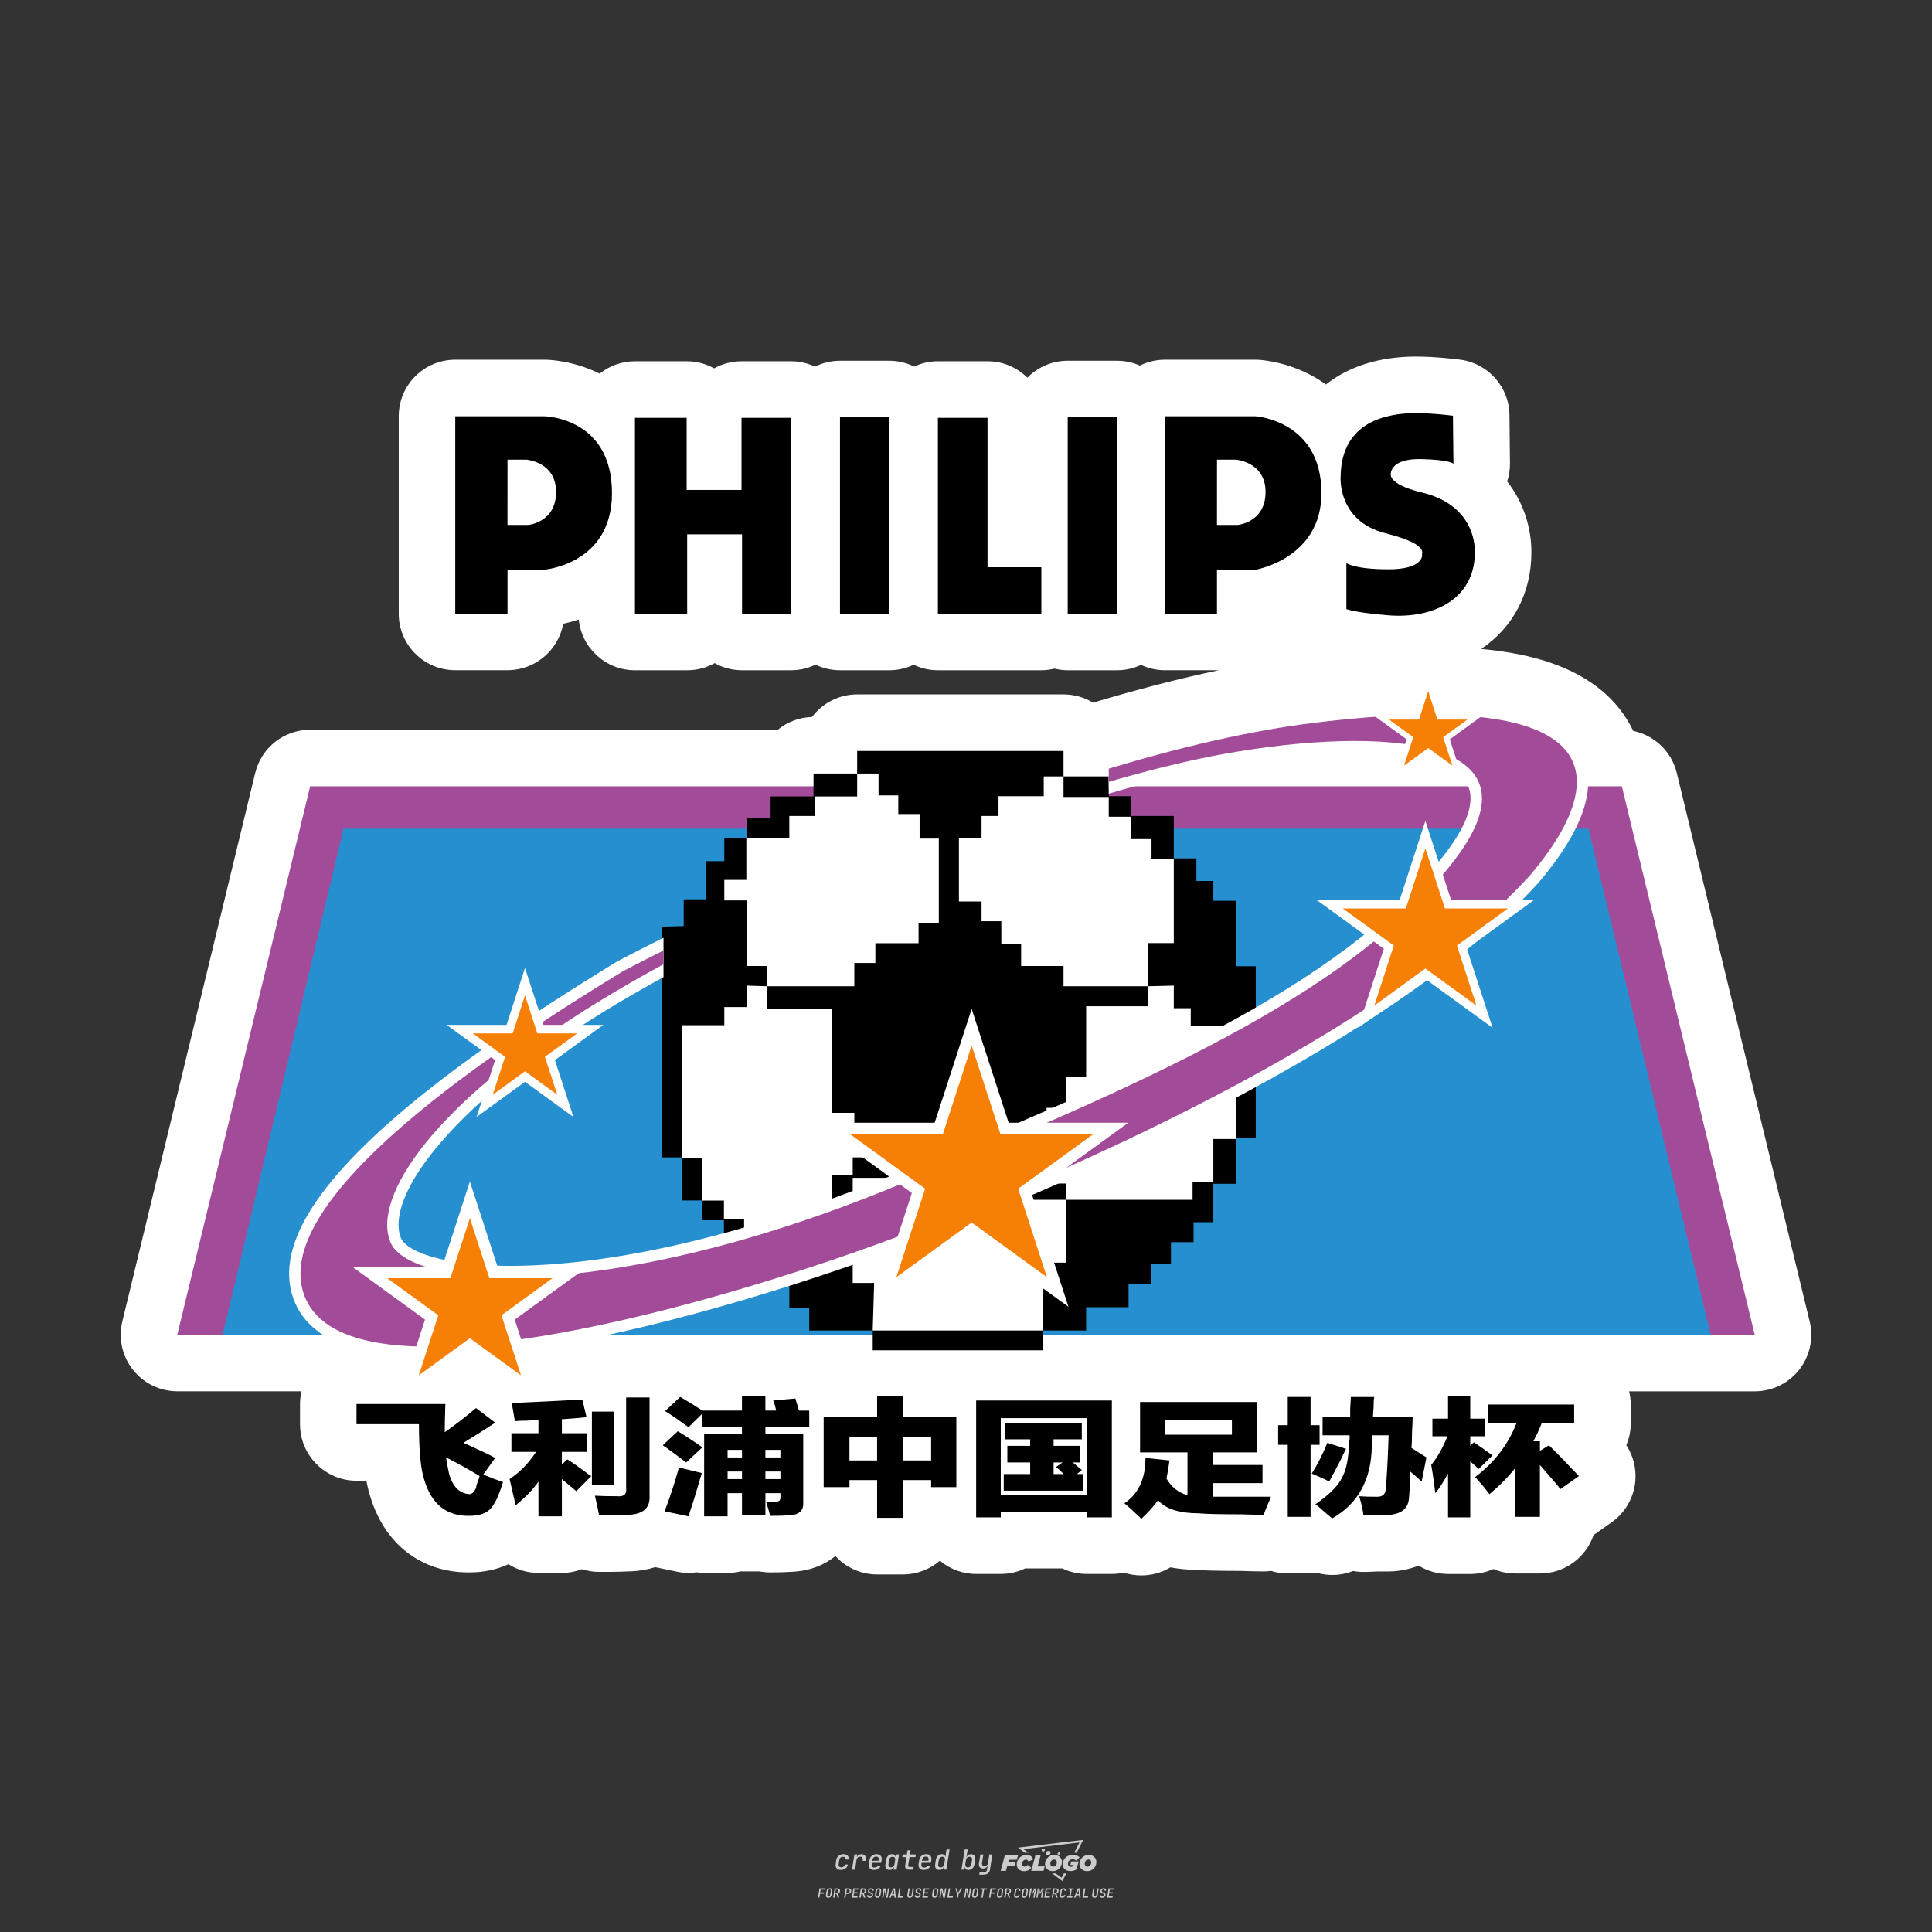
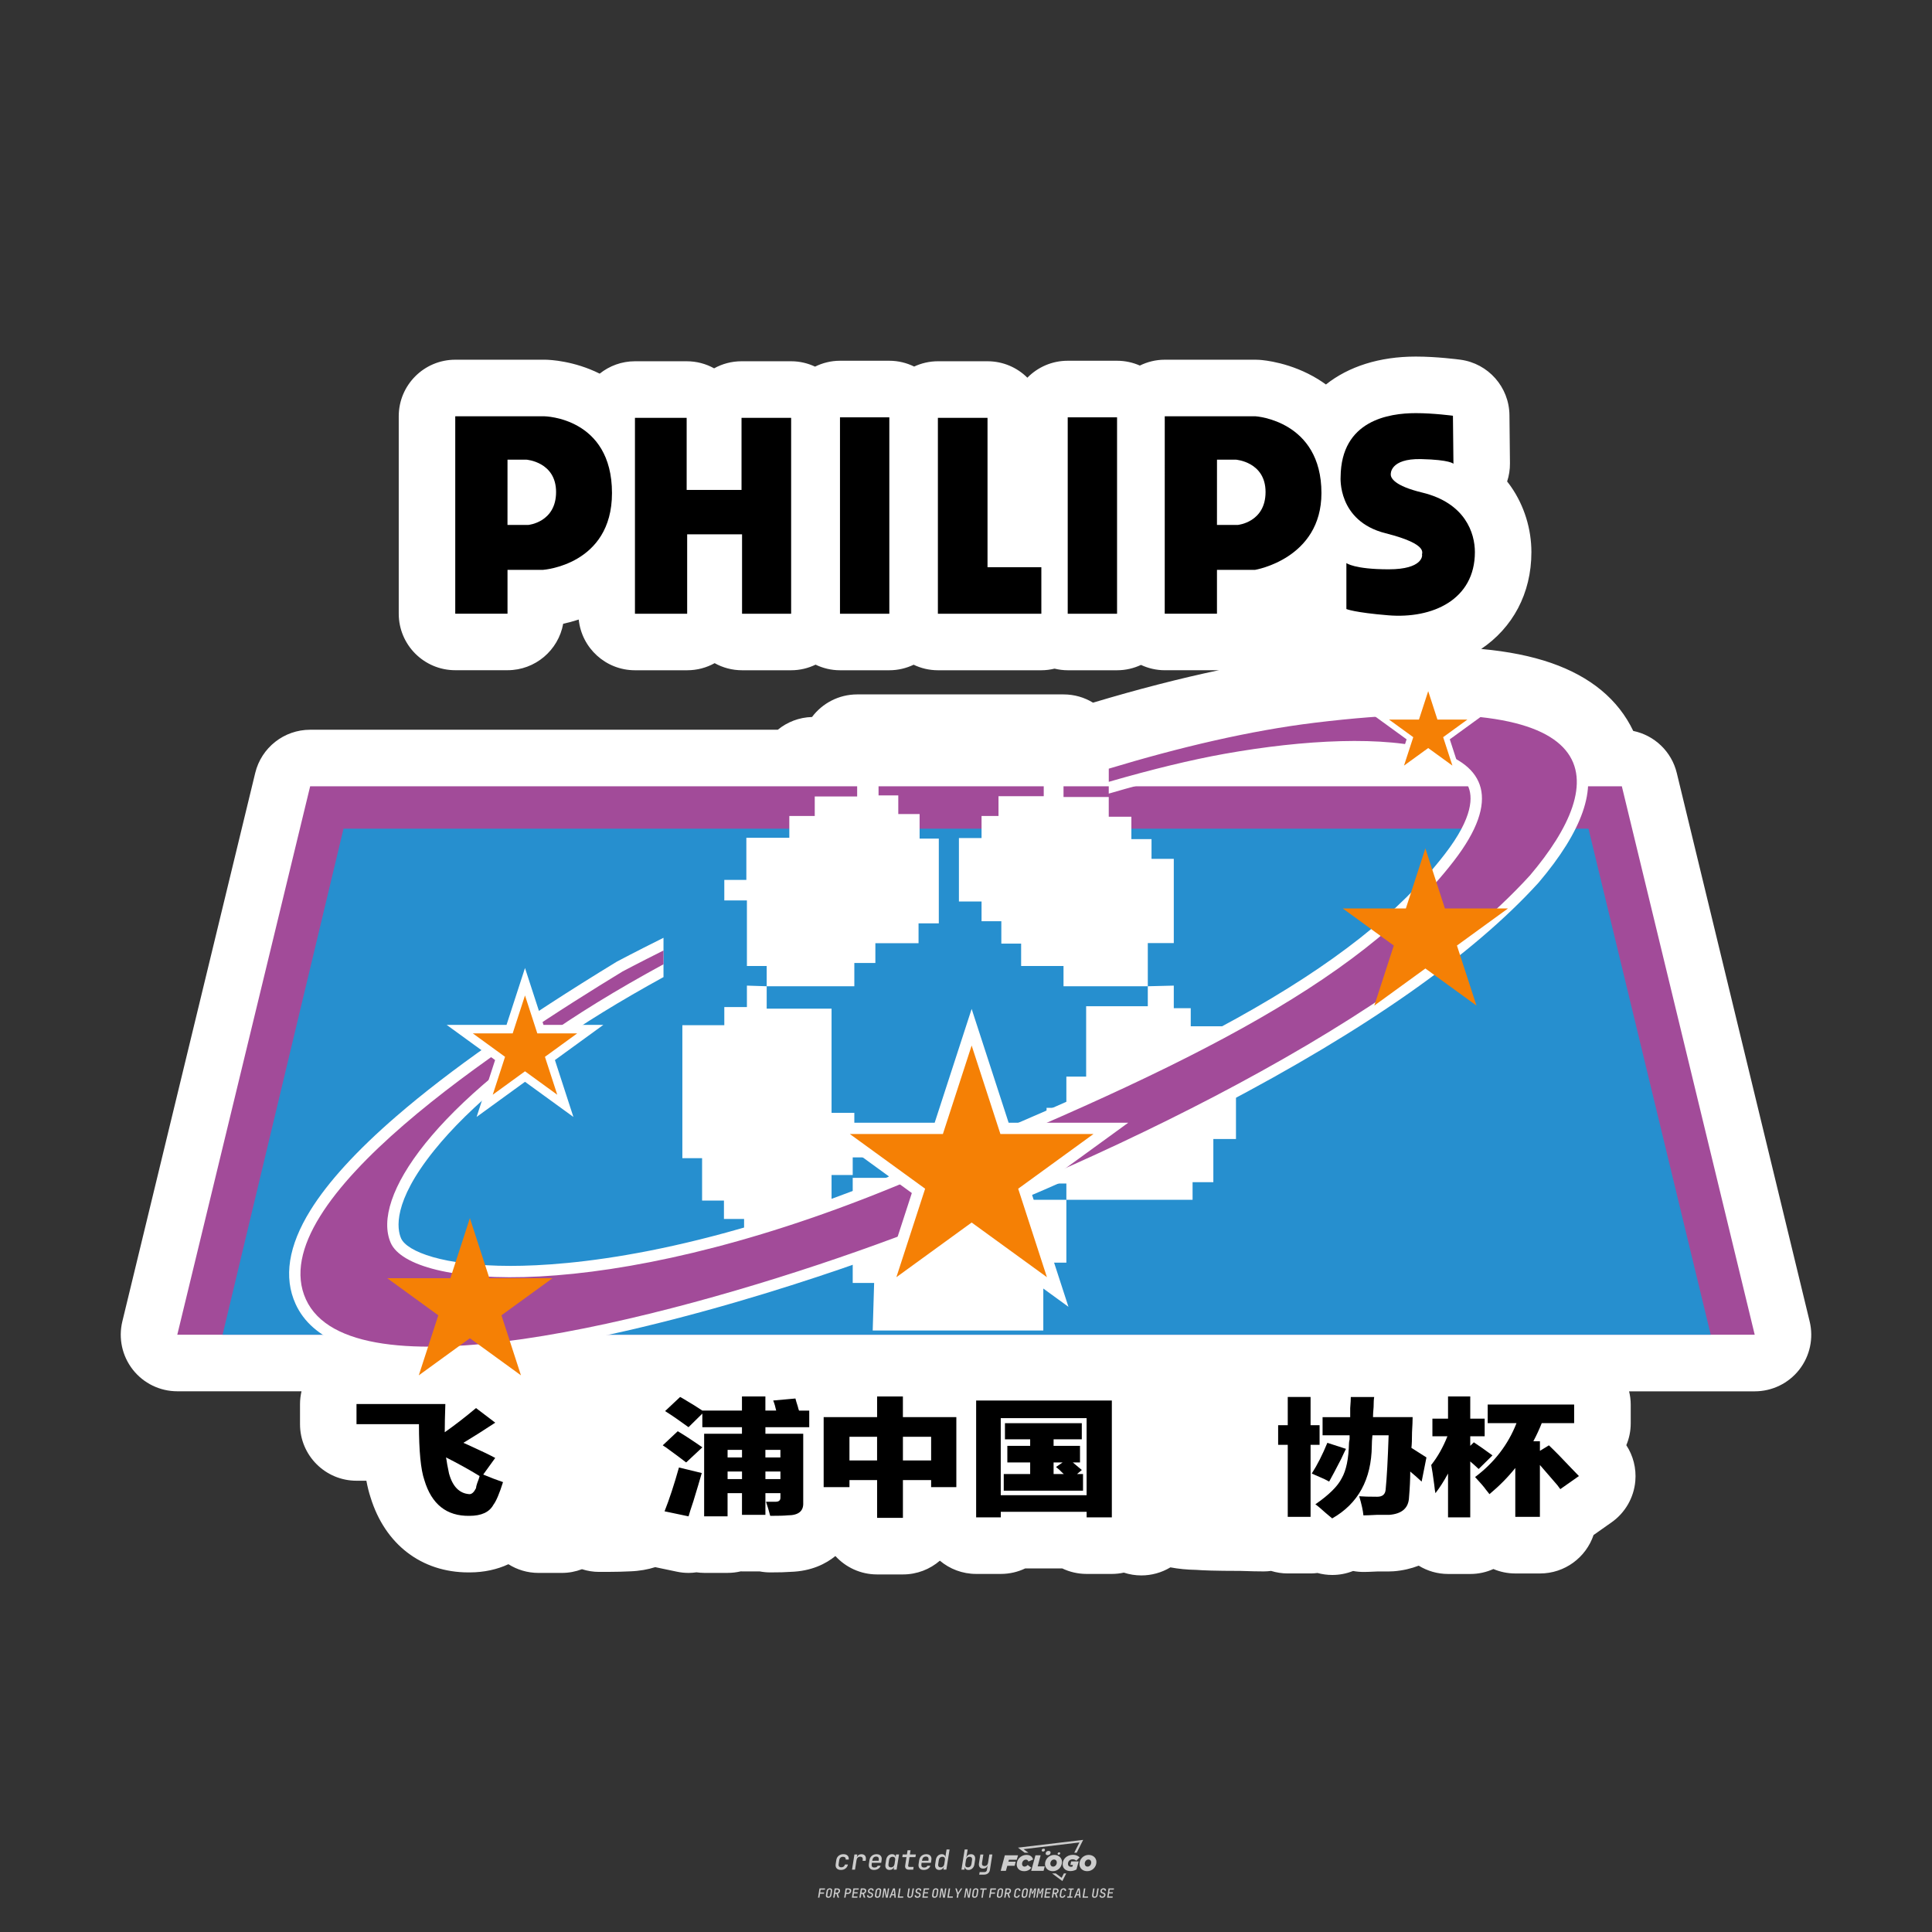
<svg xmlns="http://www.w3.org/2000/svg" version="1.1" x="0px" y="0px" viewBox="0 0 800 800" style="enable-background:new 0 0 800 800;" xml:space="preserve">
  <rect x="0" y="0" width="800" height="800" fill="#333333" stroke="none" />
  <style type="text/css">
	.st0{fill:#CCCCCC;}
	.st1{fill:#FFFFFF;}
	.st2{fill:#A24B99;}
	.st3{fill:#268FCF;}
	.st4{fill:#F58005;}
	.st5{fill-rule:evenodd;clip-rule:evenodd;}
</style>
  <path class="st0" d="M348.22,774.3c-0.79,0-1.38-0.22-1.77-0.65c-0.39-0.44-0.53-1.03-0.41-1.79l0.25-1.65  c0.12-0.75,0.45-1.35,0.98-1.78c0.53-0.44,1.19-0.65,1.98-0.65c0.76,0,1.33,0.2,1.72,0.6c0.39,0.4,0.55,0.94,0.47,1.62h-1.24  c0.03-0.36-0.06-0.64-0.26-0.84c-0.2-0.2-0.5-0.3-0.89-0.3c-0.42,0-0.76,0.12-1.03,0.35c-0.27,0.23-0.43,0.56-0.5,0.99l-0.26,1.66  c-0.07,0.44-0.01,0.77,0.19,1c0.19,0.23,0.5,0.35,0.92,0.35c0.39,0,0.72-0.1,0.98-0.3c0.26-0.2,0.44-0.48,0.52-0.85h1.24  c-0.14,0.69-0.47,1.23-0.99,1.63C349.61,774.1,348.97,774.3,348.22,774.3z M352.8,774.19l1-6.29h1.19l-0.19,1.19  c0.34-0.87,0.97-1.3,1.91-1.3c0.67,0,1.17,0.21,1.49,0.62c0.32,0.42,0.43,0.99,0.31,1.71l-0.07,0.42h-1.27l0.06-0.32  c0.07-0.45,0.01-0.8-0.17-1.04c-0.18-0.24-0.48-0.36-0.88-0.36c-0.4,0-0.74,0.12-1.01,0.37c-0.27,0.24-0.43,0.59-0.5,1.03  l-0.63,3.97H352.8z M361.91,774.3c-0.77,0-1.35-0.22-1.73-0.67c-0.38-0.45-0.51-1.04-0.4-1.77l0.25-1.65  c0.08-0.49,0.26-0.92,0.52-1.28c0.26-0.37,0.6-0.65,1.01-0.85c0.41-0.2,0.87-0.3,1.38-0.3c0.77,0,1.35,0.22,1.73,0.67  c0.39,0.45,0.52,1.04,0.39,1.77l-0.17,1.12h-3.85l-0.09,0.53c-0.15,0.95,0.22,1.43,1.11,1.43c0.72,0,1.17-0.25,1.37-0.74h1.22  c-0.17,0.53-0.5,0.96-1.01,1.28C363.16,774.14,362.58,774.3,361.91,774.3z M361.23,770.22l-0.05,0.29l2.65-0.01l0.05-0.29  c0.07-0.47,0.01-0.82-0.17-1.07c-0.18-0.25-0.49-0.37-0.92-0.37c-0.44,0-0.8,0.13-1.06,0.38  C361.48,769.39,361.31,769.75,361.23,770.22z M368.33,774.3c-0.63,0-1.1-0.21-1.41-0.64c-0.31-0.42-0.4-1-0.27-1.73l0.27-1.77  c0.11-0.73,0.39-1.31,0.84-1.74c0.44-0.43,0.98-0.64,1.61-0.64c0.47,0,0.83,0.12,1.09,0.35c0.26,0.24,0.39,0.56,0.38,0.96h0.02  l0.17-1.2h1.24l-1,6.29h-1.22l0.19-1.2h-0.02c-0.12,0.41-0.35,0.73-0.69,0.97C369.2,774.18,368.8,774.3,368.33,774.3z   M368.93,773.23c0.39,0,0.72-0.12,0.98-0.36c0.26-0.24,0.43-0.57,0.5-1.01l0.25-1.65c0.07-0.43,0.01-0.76-0.18-1  c-0.19-0.24-0.47-0.36-0.86-0.36c-0.4,0-0.72,0.12-0.98,0.35c-0.26,0.24-0.42,0.57-0.49,1.01l-0.25,1.65  c-0.07,0.44-0.01,0.78,0.17,1.01C368.24,773.11,368.53,773.23,368.93,773.23z M376.35,774.19c-0.57,0-0.99-0.16-1.26-0.47  c-0.27-0.31-0.36-0.75-0.27-1.32l0.54-3.39h-1.74l0.17-1.12h1.74l0.27-1.72h1.24l-0.27,1.72h2.47l-0.18,1.12h-2.46l-0.54,3.39  c-0.08,0.44,0.1,0.66,0.53,0.66h1.72l-0.17,1.12H376.35z M382.5,774.3c-0.77,0-1.35-0.22-1.73-0.67c-0.38-0.45-0.52-1.04-0.4-1.77  l0.25-1.65c0.08-0.49,0.26-0.92,0.52-1.28c0.26-0.37,0.6-0.65,1.01-0.85c0.41-0.2,0.87-0.3,1.38-0.3c0.77,0,1.35,0.22,1.73,0.67  c0.39,0.45,0.52,1.04,0.39,1.77l-0.17,1.12h-3.85l-0.09,0.53c-0.15,0.95,0.22,1.43,1.11,1.43c0.72,0,1.17-0.25,1.37-0.74h1.22  c-0.17,0.53-0.5,0.96-1.01,1.28C383.76,774.14,383.18,774.3,382.5,774.3z M381.83,770.22l-0.05,0.29l2.65-0.01l0.05-0.29  c0.07-0.47,0.01-0.82-0.17-1.07c-0.18-0.25-0.49-0.37-0.92-0.37c-0.44,0-0.8,0.13-1.06,0.38  C382.08,769.39,381.91,769.75,381.83,770.22z M388.92,774.3c-0.63,0-1.1-0.21-1.4-0.64c-0.3-0.42-0.39-1-0.28-1.73l0.27-1.77  c0.11-0.73,0.39-1.31,0.84-1.74c0.44-0.43,0.98-0.64,1.61-0.64c0.47,0,0.83,0.12,1.09,0.35c0.26,0.24,0.39,0.56,0.38,0.96h0.02  l0.21-1.47l0.3-1.8h1.24l-1.33,8.35h-1.22l0.19-1.2h-0.02c-0.12,0.41-0.35,0.73-0.69,0.97C389.8,774.18,389.4,774.3,388.92,774.3z   M389.53,773.23c0.39,0,0.72-0.12,0.98-0.36c0.26-0.24,0.43-0.57,0.5-1.01l0.25-1.65c0.08-0.43,0.02-0.76-0.17-1  c-0.19-0.24-0.48-0.36-0.87-0.36c-0.4,0-0.72,0.12-0.98,0.35c-0.26,0.24-0.42,0.57-0.49,1.01l-0.25,1.65  c-0.08,0.44-0.02,0.78,0.16,1.01C388.83,773.11,389.13,773.23,389.53,773.23z M401.02,774.3c-0.47,0-0.84-0.12-1.1-0.35  c-0.26-0.23-0.39-0.56-0.38-0.97h-0.01l-0.19,1.2h-1.22l1.33-8.35h1.24l-0.29,1.8l-0.27,1.47h0.05c0.12-0.41,0.35-0.73,0.69-0.97  c0.34-0.23,0.74-0.35,1.21-0.35c0.63,0,1.1,0.21,1.4,0.64c0.3,0.43,0.39,1.01,0.28,1.74l-0.27,1.77c-0.11,0.73-0.39,1.31-0.84,1.73  C402.18,774.09,401.64,774.3,401.02,774.3z M400.77,773.23c0.4,0,0.72-0.12,0.98-0.35c0.26-0.23,0.42-0.57,0.5-1.01l0.25-1.65  c0.07-0.43,0.01-0.77-0.17-1.01c-0.18-0.24-0.47-0.35-0.87-0.35c-0.39,0-0.72,0.12-0.98,0.36c-0.26,0.24-0.43,0.57-0.5,1l-0.25,1.65  c-0.07,0.44-0.01,0.77,0.17,1.01C400.08,773.11,400.37,773.23,400.77,773.23z M405.47,776.25l0.17-1.06h1.93  c0.64,0,1.01-0.3,1.1-0.9l0.1-0.67l0.21-1.19h-0.03c-0.12,0.42-0.35,0.74-0.68,0.97c-0.33,0.23-0.73,0.34-1.2,0.34  c-0.63,0-1.09-0.2-1.4-0.6c-0.31-0.4-0.41-0.94-0.3-1.63l0.58-3.6h1.24l-0.56,3.48c-0.06,0.41,0,0.73,0.18,0.96  c0.18,0.23,0.47,0.34,0.85,0.34c0.39,0,0.72-0.12,0.98-0.37c0.27-0.24,0.43-0.58,0.49-1.02l0.54-3.4h1.24l-1.01,6.41  c-0.1,0.6-0.37,1.08-0.81,1.42c-0.44,0.35-1,0.52-1.67,0.52H405.47z M417.79,770.09h3.22l0.54-1.85h-5.47l-1.71,6.44h2.15l0.59-2.1  h3.03l0.44-1.71h-3.03L417.79,770.09z M424.23,772.92c-0.59,0-1.02-0.39-1.02-1.12c0-0.88,0.63-1.76,1.61-1.76  c0.49,0,0.88,0.24,1.02,0.78l1.95-0.83c-0.29-1.17-1.27-1.9-2.64-1.9c-2.78,0-4.15,2.15-4.15,3.9c0,1.76,1.27,2.83,3.07,2.83  c1.37,0,2.34-0.59,2.98-1.42l-1.51-1.17C425.16,772.67,424.72,772.92,424.23,772.92z M430.91,768.23h-2.15l-1.76,6.44h5.12  l0.49-1.85h-2.93L430.91,768.23z M439.75,771.01c0-1.66-1.32-2.93-3.22-2.93c-2.2,0-3.81,1.81-3.81,3.81c0,1.66,1.32,2.93,3.22,2.93  C438.14,774.82,439.75,773.01,439.75,771.01z M434.92,771.7c0-0.83,0.59-1.71,1.51-1.71c0.78,0,1.17,0.54,1.17,1.22  c0,0.83-0.59,1.71-1.51,1.71C435.31,772.92,434.92,772.38,434.92,771.7z M443.21,772.23h1.07l-0.2,0.68  c-0.15,0.05-0.34,0.1-0.59,0.1c-0.68,0-1.27-0.39-1.27-1.22c0-1.02,0.73-1.9,1.95-1.9c0.59,0,1.12,0.24,1.51,0.59l1.37-1.37  c-0.44-0.54-1.51-1.07-2.73-1.07c-2.59,0-4.29,1.76-4.29,3.86c0,2.05,1.61,2.88,3.22,2.88c0.93,0,1.85-0.29,2.49-0.68l0.93-3.32  h-3.12L443.21,772.23z M450.78,768.08c-2.2,0-3.81,1.81-3.81,3.81c0,1.66,1.32,2.93,3.22,2.93c2.2,0,3.81-1.81,3.81-3.81  C454,769.35,452.68,768.08,450.78,768.08z M450.34,772.92c-0.78,0-1.17-0.54-1.17-1.22c0-0.83,0.59-1.71,1.51-1.71  c0.78,0,1.17,0.54,1.17,1.22C451.85,772.04,451.27,772.92,450.34,772.92z M437.94,767.5c-0.05,0.29,0.1,0.49,0.44,0.49  s0.54-0.2,0.63-0.49c0.05-0.24-0.1-0.49-0.44-0.49C438.24,767.01,437.99,767.25,437.94,767.5z M432.13,765.5  c-0.44,0-0.73,0.24-0.78,0.59c-0.05,0.34,0.1,0.59,0.54,0.59s0.73-0.24,0.78-0.59C432.77,765.74,432.57,765.5,432.13,765.5z   M433.01,767.3c-0.1,0.54,0.15,0.88,0.83,0.88c0.63,0,1.07-0.39,1.17-0.88s-0.15-0.88-0.83-0.88  C433.5,766.43,433.11,766.82,433.01,767.3z M439.6,777.55l-2.44-1.81h-1.51l4.25,3.17l1.61-3.17h-0.98L439.6,777.55z M425.84,767.16  l-2-1.46l23.13-2.78l-2.15,4.25h1.02l2.68-5.32l-26.99,3.22l2.78,2.1H425.84z M338.72,785.79l0.61-3.83h2.32l-0.08,0.52h-1.76  l-0.18,1.14h1.63l-0.08,0.52h-1.62l-0.26,1.64H338.72z M342.97,785.84c-0.36,0-0.62-0.1-0.8-0.3c-0.17-0.2-0.23-0.47-0.18-0.82  l0.27-1.7c0.06-0.34,0.2-0.61,0.44-0.82c0.24-0.2,0.54-0.3,0.89-0.3c0.36,0,0.62,0.1,0.8,0.3c0.17,0.2,0.24,0.47,0.18,0.81  l-0.27,1.71c-0.06,0.34-0.2,0.62-0.44,0.82C343.63,785.74,343.33,785.84,342.97,785.84z M343.05,785.33c0.19,0,0.35-0.05,0.47-0.16  c0.12-0.11,0.19-0.26,0.23-0.46l0.27-1.7c0.03-0.2,0.01-0.35-0.08-0.46c-0.08-0.11-0.22-0.16-0.41-0.16s-0.35,0.05-0.46,0.16  c-0.12,0.1-0.19,0.26-0.22,0.46l-0.27,1.7c-0.03,0.2-0.01,0.35,0.08,0.46C342.72,785.28,342.86,785.33,343.05,785.33z M345,785.79  l0.61-3.83h1.2c0.24,0,0.44,0.05,0.6,0.14c0.16,0.09,0.28,0.22,0.36,0.39c0.07,0.17,0.09,0.37,0.05,0.59  c-0.04,0.26-0.14,0.48-0.3,0.67c-0.16,0.19-0.37,0.32-0.6,0.39l0.54,1.64h-0.62l-0.48-1.57h-0.54l-0.25,1.57H345z M345.89,783.71  h0.64c0.19,0,0.35-0.06,0.48-0.17c0.13-0.11,0.21-0.26,0.24-0.45c0.03-0.19,0-0.35-0.09-0.46c-0.09-0.11-0.24-0.17-0.43-0.17h-0.64  L345.89,783.71z M349.54,785.79l0.61-3.83h1.25c0.37,0,0.65,0.1,0.84,0.31c0.19,0.21,0.26,0.49,0.2,0.84  c-0.04,0.23-0.12,0.44-0.25,0.61s-0.29,0.31-0.49,0.4c-0.2,0.09-0.42,0.14-0.66,0.14h-0.69l-0.24,1.52H349.54z M350.43,783.75h0.69  c0.19,0,0.36-0.06,0.49-0.18c0.14-0.12,0.22-0.27,0.25-0.47c0.03-0.2,0-0.35-0.1-0.47c-0.1-0.12-0.25-0.18-0.44-0.18h-0.69  L350.43,783.75z M352.75,785.79l0.61-3.83h2.25l-0.08,0.5h-1.7l-0.17,1.09h1.51l-0.08,0.5h-1.51l-0.19,1.24h1.69l-0.08,0.5H352.75z   M355.84,785.79l0.61-3.83h1.2c0.24,0,0.44,0.05,0.6,0.14c0.16,0.09,0.28,0.22,0.36,0.39c0.07,0.17,0.09,0.37,0.05,0.59  c-0.04,0.26-0.14,0.48-0.3,0.67c-0.16,0.19-0.37,0.32-0.6,0.39l0.54,1.64h-0.62l-0.48-1.57h-0.54l-0.25,1.57H355.84z M356.74,783.71  h0.64c0.19,0,0.35-0.06,0.48-0.17c0.13-0.11,0.21-0.26,0.24-0.45c0.03-0.19,0-0.35-0.09-0.46c-0.09-0.11-0.24-0.17-0.43-0.17h-0.64  L356.74,783.71z M360.13,785.84c-0.39,0-0.67-0.1-0.87-0.29c-0.19-0.19-0.26-0.45-0.22-0.78h0.57c-0.03,0.17,0.01,0.31,0.12,0.41  c0.11,0.1,0.27,0.15,0.48,0.15c0.2,0,0.37-0.05,0.5-0.15c0.13-0.1,0.21-0.23,0.24-0.4c0.02-0.15,0-0.28-0.06-0.39  c-0.06-0.11-0.16-0.18-0.29-0.22l-0.46-0.14c-0.27-0.08-0.46-0.22-0.59-0.41c-0.13-0.19-0.17-0.42-0.13-0.68  c0.04-0.21,0.11-0.39,0.23-0.55c0.12-0.16,0.27-0.28,0.46-0.37c0.19-0.09,0.4-0.13,0.64-0.13c0.35,0,0.62,0.1,0.8,0.29  c0.18,0.19,0.25,0.44,0.2,0.76h-0.57c0.03-0.17,0-0.3-0.09-0.4c-0.09-0.1-0.23-0.14-0.42-0.14c-0.19,0-0.34,0.04-0.46,0.13  c-0.12,0.09-0.19,0.21-0.21,0.38c-0.02,0.15-0.01,0.28,0.05,0.39c0.06,0.11,0.16,0.18,0.29,0.22l0.47,0.15  c0.26,0.08,0.46,0.22,0.58,0.41c0.12,0.19,0.17,0.42,0.12,0.69c-0.04,0.22-0.12,0.41-0.24,0.57c-0.13,0.16-0.29,0.29-0.49,0.38  C360.6,785.79,360.38,785.84,360.13,785.84z M363.27,785.84c-0.36,0-0.62-0.1-0.8-0.3c-0.17-0.2-0.23-0.47-0.18-0.82l0.27-1.7  c0.06-0.34,0.2-0.61,0.44-0.82c0.24-0.2,0.54-0.3,0.89-0.3c0.36,0,0.62,0.1,0.8,0.3c0.17,0.2,0.24,0.47,0.18,0.81l-0.27,1.71  c-0.06,0.34-0.2,0.62-0.44,0.82C363.92,785.74,363.62,785.84,363.27,785.84z M363.34,785.33c0.19,0,0.35-0.05,0.47-0.16  c0.12-0.11,0.19-0.26,0.23-0.46l0.27-1.7c0.03-0.2,0.01-0.35-0.08-0.46c-0.08-0.11-0.22-0.16-0.41-0.16c-0.19,0-0.35,0.05-0.46,0.16  c-0.12,0.1-0.19,0.26-0.22,0.46l-0.27,1.7c-0.03,0.2-0.01,0.35,0.08,0.46C363.02,785.28,363.15,785.33,363.34,785.33z   M365.28,785.79l0.61-3.83h0.71l0.62,3.19c0.01-0.1,0.02-0.22,0.03-0.36c0.01-0.14,0.03-0.29,0.04-0.44  c0.02-0.15,0.04-0.29,0.06-0.41l0.31-1.98h0.52l-0.61,3.83h-0.71l-0.61-3.19c-0.01,0.09-0.02,0.21-0.03,0.34s-0.03,0.28-0.04,0.42  c-0.02,0.15-0.04,0.28-0.06,0.41l-0.31,2.01H365.28z M368.23,785.79l1.59-3.83h0.75l0.37,3.83h-0.56l-0.07-0.97h-1.09l-0.39,0.97  H368.23z M369.39,784.34h0.87l-0.09-1.1c-0.02-0.2-0.03-0.37-0.04-0.51c-0.01-0.14-0.01-0.24-0.01-0.3c-0.02,0.06-0.05,0.16-0.1,0.3  c-0.05,0.14-0.11,0.31-0.19,0.5L369.39,784.34z M371.72,785.79l0.61-3.83h0.57l-0.52,3.31h1.67l-0.08,0.52H371.72z M376.68,785.84  c-0.37,0-0.63-0.1-0.8-0.3c-0.17-0.2-0.22-0.48-0.17-0.82l0.44-2.76h0.57l-0.44,2.76c-0.03,0.2-0.01,0.35,0.07,0.46  c0.08,0.11,0.21,0.17,0.41,0.17c0.19,0,0.35-0.06,0.46-0.17c0.12-0.11,0.19-0.27,0.22-0.46l0.44-2.76h0.57l-0.44,2.76  c-0.06,0.35-0.2,0.62-0.43,0.82C377.35,785.74,377.05,785.84,376.68,785.84z M379.84,785.84c-0.39,0-0.67-0.1-0.87-0.29  c-0.19-0.19-0.26-0.45-0.22-0.78h0.57c-0.03,0.17,0.01,0.31,0.12,0.41c0.11,0.1,0.27,0.15,0.48,0.15c0.2,0,0.37-0.05,0.5-0.15  c0.13-0.1,0.21-0.23,0.24-0.4c0.02-0.15,0-0.28-0.06-0.39c-0.06-0.11-0.16-0.18-0.29-0.22l-0.46-0.14  c-0.27-0.08-0.46-0.22-0.59-0.41c-0.13-0.19-0.17-0.42-0.13-0.68c0.04-0.21,0.11-0.39,0.23-0.55s0.27-0.28,0.46-0.37  c0.19-0.09,0.4-0.13,0.64-0.13c0.35,0,0.62,0.1,0.8,0.29c0.18,0.19,0.25,0.44,0.2,0.76h-0.57c0.03-0.17,0-0.3-0.09-0.4  c-0.09-0.1-0.23-0.14-0.42-0.14c-0.19,0-0.34,0.04-0.46,0.13c-0.12,0.09-0.19,0.21-0.21,0.38c-0.02,0.15-0.01,0.28,0.05,0.39  c0.06,0.11,0.16,0.18,0.29,0.22l0.47,0.15c0.26,0.08,0.46,0.22,0.58,0.41c0.12,0.19,0.17,0.42,0.12,0.69  c-0.04,0.22-0.12,0.41-0.24,0.57c-0.13,0.16-0.29,0.29-0.49,0.38C380.31,785.79,380.09,785.84,379.84,785.84z M381.91,785.79  l0.61-3.83h2.25l-0.08,0.5h-1.7l-0.17,1.09h1.51l-0.08,0.5h-1.51l-0.19,1.24h1.69l-0.08,0.5H381.91z M386.94,785.84  c-0.36,0-0.62-0.1-0.8-0.3c-0.17-0.2-0.23-0.47-0.18-0.82l0.27-1.7c0.06-0.34,0.2-0.61,0.44-0.82c0.24-0.2,0.54-0.3,0.89-0.3  c0.36,0,0.62,0.1,0.8,0.3c0.17,0.2,0.24,0.47,0.18,0.81l-0.27,1.71c-0.06,0.34-0.2,0.62-0.44,0.82  C387.6,785.74,387.3,785.84,386.94,785.84z M387.02,785.33c0.19,0,0.35-0.05,0.47-0.16c0.12-0.11,0.19-0.26,0.23-0.46l0.27-1.7  c0.03-0.2,0.01-0.35-0.08-0.46c-0.08-0.11-0.22-0.16-0.41-0.16c-0.19,0-0.35,0.05-0.46,0.16c-0.12,0.1-0.19,0.26-0.22,0.46  l-0.27,1.7c-0.03,0.2-0.01,0.35,0.08,0.46C386.7,785.28,386.83,785.33,387.02,785.33z M388.95,785.79l0.61-3.83h0.71l0.62,3.19  c0.01-0.1,0.02-0.22,0.03-0.36c0.01-0.14,0.03-0.29,0.04-0.44c0.02-0.15,0.04-0.29,0.06-0.41l0.31-1.98h0.52l-0.61,3.83h-0.71  l-0.61-3.19c-0.01,0.09-0.02,0.21-0.03,0.34c-0.01,0.13-0.03,0.28-0.04,0.42c-0.02,0.15-0.04,0.28-0.06,0.41l-0.31,2.01H388.95z   M392.25,785.79l0.61-3.83h0.57l-0.52,3.31h1.67l-0.08,0.52H392.25z M396.12,785.79l0.22-1.41l-0.75-2.42h0.58l0.45,1.45  c0.03,0.09,0.05,0.18,0.07,0.27c0.02,0.08,0.03,0.15,0.03,0.19c0.02-0.04,0.05-0.1,0.09-0.19c0.04-0.08,0.09-0.17,0.14-0.27  l0.9-1.45h0.6l-1.53,2.42l-0.22,1.41H396.12z M399.22,785.79l0.61-3.83h0.71l0.62,3.19c0.01-0.1,0.02-0.22,0.03-0.36  c0.01-0.14,0.03-0.29,0.04-0.44c0.02-0.15,0.04-0.29,0.06-0.41l0.31-1.98h0.52l-0.61,3.83h-0.71l-0.61-3.19  c-0.01,0.09-0.02,0.21-0.03,0.34c-0.01,0.13-0.03,0.28-0.04,0.42c-0.02,0.15-0.04,0.28-0.06,0.41l-0.31,2.01H399.22z M403.51,785.84  c-0.36,0-0.62-0.1-0.8-0.3c-0.18-0.2-0.23-0.47-0.18-0.82l0.27-1.7c0.06-0.34,0.2-0.61,0.44-0.82c0.24-0.2,0.54-0.3,0.89-0.3  c0.36,0,0.62,0.1,0.8,0.3c0.17,0.2,0.24,0.47,0.18,0.81l-0.27,1.71c-0.06,0.34-0.2,0.62-0.44,0.82  C404.16,785.74,403.86,785.84,403.51,785.84z M403.58,785.33c0.19,0,0.35-0.05,0.47-0.16c0.12-0.11,0.19-0.26,0.23-0.46l0.27-1.7  c0.03-0.2,0.01-0.35-0.08-0.46c-0.08-0.11-0.22-0.16-0.41-0.16c-0.19,0-0.35,0.05-0.46,0.16c-0.12,0.1-0.19,0.26-0.22,0.46  l-0.27,1.7c-0.03,0.2-0.01,0.35,0.08,0.46C403.26,785.28,403.4,785.33,403.58,785.33z M406.38,785.79l0.52-3.31h-1.02l0.08-0.52  h2.62l-0.08,0.52h-1.03l-0.52,3.31H406.38z M409.52,785.79l0.61-3.83h2.32l-0.08,0.52h-1.76l-0.18,1.14h1.63l-0.08,0.52h-1.62  l-0.26,1.64H409.52z M413.77,785.84c-0.36,0-0.62-0.1-0.8-0.3c-0.18-0.2-0.23-0.47-0.18-0.82l0.27-1.7c0.06-0.34,0.2-0.61,0.44-0.82  c0.24-0.2,0.54-0.3,0.89-0.3c0.36,0,0.62,0.1,0.8,0.3c0.17,0.2,0.24,0.47,0.18,0.81l-0.27,1.71c-0.06,0.34-0.2,0.62-0.44,0.82  C414.42,785.74,414.13,785.84,413.77,785.84z M413.85,785.33c0.19,0,0.35-0.05,0.47-0.16c0.12-0.11,0.19-0.26,0.23-0.46l0.27-1.7  c0.03-0.2,0.01-0.35-0.08-0.46c-0.08-0.11-0.22-0.16-0.41-0.16c-0.19,0-0.35,0.05-0.46,0.16c-0.12,0.1-0.19,0.26-0.22,0.46  l-0.27,1.7c-0.03,0.2-0.01,0.35,0.08,0.46C413.52,785.28,413.66,785.33,413.85,785.33z M415.8,785.79l0.61-3.83h1.2  c0.24,0,0.44,0.05,0.6,0.14c0.16,0.09,0.28,0.22,0.36,0.39c0.07,0.17,0.09,0.37,0.05,0.59c-0.04,0.26-0.14,0.48-0.3,0.67  c-0.16,0.19-0.37,0.32-0.6,0.39l0.54,1.64h-0.62l-0.48-1.57h-0.54l-0.25,1.57H415.8z M416.69,783.71h0.64  c0.19,0,0.35-0.06,0.48-0.17c0.13-0.11,0.21-0.26,0.24-0.45c0.03-0.19,0-0.35-0.09-0.46c-0.09-0.11-0.24-0.17-0.43-0.17h-0.64  L416.69,783.71z M420.91,785.84c-0.36,0-0.63-0.1-0.81-0.3c-0.18-0.2-0.24-0.47-0.19-0.82l0.27-1.7c0.06-0.35,0.21-0.62,0.45-0.82  s0.55-0.3,0.91-0.3c0.36,0,0.63,0.1,0.81,0.3c0.18,0.2,0.24,0.47,0.19,0.82h-0.57c0.03-0.2,0-0.35-0.09-0.46  c-0.09-0.11-0.23-0.16-0.42-0.16c-0.19,0-0.35,0.05-0.48,0.16c-0.12,0.1-0.2,0.26-0.23,0.45l-0.27,1.71c-0.03,0.2,0,0.35,0.09,0.46  c0.09,0.11,0.23,0.16,0.42,0.16c0.19,0,0.35-0.05,0.47-0.16c0.12-0.11,0.2-0.26,0.23-0.46h0.57c-0.03,0.23-0.11,0.43-0.24,0.59  c-0.12,0.17-0.28,0.3-0.47,0.39C421.36,785.79,421.14,785.84,420.91,785.84z M424.03,785.84c-0.36,0-0.62-0.1-0.8-0.3  c-0.18-0.2-0.23-0.47-0.18-0.82l0.27-1.7c0.06-0.34,0.2-0.61,0.44-0.82c0.24-0.2,0.54-0.3,0.89-0.3c0.36,0,0.62,0.1,0.8,0.3  c0.17,0.2,0.24,0.47,0.18,0.81l-0.27,1.71c-0.06,0.34-0.2,0.62-0.44,0.82C424.69,785.74,424.39,785.84,424.03,785.84z   M424.11,785.33c0.19,0,0.35-0.05,0.47-0.16c0.12-0.11,0.19-0.26,0.23-0.46l0.27-1.7c0.03-0.2,0.01-0.35-0.08-0.46  c-0.08-0.11-0.22-0.16-0.41-0.16c-0.19,0-0.35,0.05-0.46,0.16c-0.12,0.1-0.19,0.26-0.22,0.46l-0.27,1.7  c-0.03,0.2-0.01,0.35,0.08,0.46C423.79,785.28,423.92,785.33,424.11,785.33z M425.97,785.79l0.61-3.83h0.69l0.18,1.23  c0.02,0.12,0.04,0.23,0.05,0.33c0.01,0.1,0.02,0.18,0.03,0.24c0.02-0.06,0.05-0.14,0.09-0.24c0.04-0.11,0.09-0.22,0.15-0.34  l0.57-1.22h0.71l-0.61,3.83h-0.54l0.2-1.29c0.02-0.17,0.06-0.35,0.1-0.55c0.04-0.2,0.09-0.4,0.14-0.61c0.05-0.2,0.1-0.4,0.14-0.59  c0.05-0.19,0.09-0.35,0.13-0.49l-0.86,1.86h-0.55l-0.28-1.86c0,0.14-0.01,0.29-0.02,0.47c-0.01,0.18-0.02,0.37-0.04,0.57  c-0.02,0.2-0.04,0.41-0.06,0.61c-0.02,0.2-0.05,0.4-0.08,0.57l-0.2,1.29H425.97z M429.11,785.79l0.61-3.83h0.69l0.18,1.23  c0.02,0.12,0.04,0.23,0.05,0.33c0.01,0.1,0.02,0.18,0.03,0.24c0.02-0.06,0.05-0.14,0.09-0.24c0.04-0.11,0.09-0.22,0.15-0.34  l0.57-1.22h0.71l-0.61,3.83h-0.54l0.2-1.29c0.02-0.17,0.06-0.35,0.1-0.55c0.04-0.2,0.09-0.4,0.14-0.61c0.05-0.2,0.1-0.4,0.14-0.59  c0.05-0.19,0.09-0.35,0.13-0.49l-0.86,1.86h-0.55l-0.28-1.86c0,0.14-0.01,0.29-0.02,0.47c-0.01,0.18-0.02,0.37-0.04,0.57  c-0.02,0.2-0.04,0.41-0.06,0.61c-0.02,0.2-0.05,0.4-0.08,0.57l-0.2,1.29H429.11z M432.41,785.79l0.61-3.83h2.25l-0.08,0.5h-1.7  l-0.17,1.09h1.51l-0.08,0.5h-1.51l-0.19,1.24h1.69l-0.08,0.5H432.41z M435.51,785.79l0.61-3.83h1.2c0.24,0,0.44,0.05,0.6,0.14  c0.16,0.09,0.28,0.22,0.36,0.39c0.07,0.17,0.09,0.37,0.05,0.59c-0.04,0.26-0.14,0.48-0.3,0.67c-0.16,0.19-0.37,0.32-0.6,0.39  l0.54,1.64h-0.62l-0.48-1.57h-0.54l-0.25,1.57H435.51z M436.4,783.71h0.64c0.19,0,0.35-0.06,0.48-0.17  c0.13-0.11,0.21-0.26,0.24-0.45c0.03-0.19,0-0.35-0.09-0.46c-0.09-0.11-0.24-0.17-0.43-0.17h-0.64L436.4,783.71z M439.8,785.84  c-0.36,0-0.63-0.1-0.81-0.3c-0.18-0.2-0.24-0.47-0.19-0.82l0.27-1.7c0.06-0.35,0.21-0.62,0.45-0.82s0.55-0.3,0.91-0.3  c0.36,0,0.63,0.1,0.81,0.3c0.18,0.2,0.24,0.47,0.19,0.82h-0.57c0.03-0.2,0-0.35-0.09-0.46c-0.09-0.11-0.23-0.16-0.42-0.16  c-0.19,0-0.35,0.05-0.47,0.16c-0.12,0.1-0.2,0.26-0.23,0.45l-0.27,1.71c-0.03,0.2,0,0.35,0.09,0.46c0.09,0.11,0.23,0.16,0.42,0.16  s0.35-0.05,0.47-0.16c0.12-0.11,0.2-0.26,0.23-0.46h0.57c-0.03,0.23-0.11,0.43-0.24,0.59c-0.12,0.17-0.28,0.3-0.47,0.39  C440.25,785.79,440.04,785.84,439.8,785.84z M441.88,785.79l0.08-0.5h0.78l0.45-2.82h-0.78l0.08-0.5h2.13l-0.08,0.5h-0.78  l-0.45,2.82h0.78l-0.08,0.5H441.88z M444.74,785.79l1.59-3.83h0.75l0.37,3.83h-0.56l-0.07-0.97h-1.09l-0.39,0.97H444.74z   M445.9,784.34h0.87l-0.09-1.1c-0.02-0.2-0.03-0.37-0.04-0.51c-0.01-0.14-0.01-0.24-0.01-0.3c-0.02,0.06-0.05,0.16-0.1,0.3  c-0.05,0.14-0.11,0.31-0.19,0.5L445.9,784.34z M448.24,785.79l0.61-3.83h0.57l-0.52,3.31h1.67l-0.08,0.52H448.24z M453.19,785.84  c-0.37,0-0.63-0.1-0.8-0.3c-0.17-0.2-0.22-0.48-0.17-0.82l0.44-2.76h0.57l-0.44,2.76c-0.03,0.2-0.01,0.35,0.07,0.46  c0.08,0.11,0.21,0.17,0.41,0.17c0.19,0,0.35-0.06,0.46-0.17c0.12-0.11,0.19-0.27,0.22-0.46l0.44-2.76h0.57l-0.44,2.76  c-0.06,0.35-0.2,0.62-0.43,0.82C453.86,785.74,453.56,785.84,453.19,785.84z M456.36,785.84c-0.39,0-0.67-0.1-0.87-0.29  c-0.19-0.19-0.26-0.45-0.22-0.78h0.57c-0.03,0.17,0.01,0.31,0.12,0.41c0.11,0.1,0.27,0.15,0.48,0.15c0.2,0,0.37-0.05,0.5-0.15  s0.21-0.23,0.24-0.4c0.02-0.15,0-0.28-0.06-0.39c-0.06-0.11-0.16-0.18-0.29-0.22l-0.46-0.14c-0.27-0.08-0.46-0.22-0.59-0.41  c-0.13-0.19-0.17-0.42-0.13-0.68c0.04-0.21,0.11-0.39,0.23-0.55c0.12-0.16,0.27-0.28,0.46-0.37c0.19-0.09,0.4-0.13,0.64-0.13  c0.35,0,0.62,0.1,0.8,0.29c0.18,0.19,0.25,0.44,0.2,0.76h-0.57c0.03-0.17,0-0.3-0.09-0.4c-0.09-0.1-0.23-0.14-0.42-0.14  c-0.19,0-0.34,0.04-0.46,0.13c-0.12,0.09-0.19,0.21-0.21,0.38c-0.02,0.15-0.01,0.28,0.05,0.39c0.06,0.11,0.16,0.18,0.29,0.22  l0.47,0.15c0.26,0.08,0.46,0.22,0.58,0.41c0.12,0.19,0.17,0.42,0.12,0.69c-0.04,0.22-0.12,0.41-0.24,0.57  c-0.13,0.16-0.29,0.29-0.49,0.38C456.82,785.79,456.6,785.84,456.36,785.84z M458.42,785.79l0.61-3.83h2.25l-0.08,0.5h-1.7  l-0.17,1.09h1.51l-0.08,0.5h-1.51l-0.19,1.24h1.69l-0.08,0.5H458.42z" />
  <g>
    <path class="st1" d="M749.34,547.17l-55.02-227.09c-2.16-8.93-9.29-15.62-18.03-17.42c-6.22-13-17.63-22.46-33.95-28.13   c-8.25-2.86-17.84-4.79-29.01-5.81c12.99-8.76,20.79-22.9,20.79-40.11c0-9.59-2.97-19.16-8.35-26.95c-0.51-0.74-1.08-1.51-1.7-2.29   c0.79-2.4,1.2-4.94,1.17-7.57l-0.21-19.9c-0.12-11.62-8.75-21.39-20.27-22.95c-0.98-0.13-9.82-1.3-18.51-1.3   c-15.16,0-27.87,4.15-37.21,11.56c-1.04-0.75-2.12-1.48-3.23-2.17c-11.21-6.89-22.3-7.91-24.41-8.04   c-0.49-0.03-0.99-0.05-1.48-0.05H482.3c-3.71,0-7.2,0.89-10.32,2.42c-2.89-1.27-6.07-1.99-9.43-1.99h-20.44   c-6.55,0-12.46,2.69-16.7,7.02c-4.23-4.21-10.06-6.81-16.5-6.81h-20.54c-3.52,0-6.84,0.8-9.84,2.19c-3.11-1.52-6.58-2.4-10.27-2.4   h-20.44c-3.71,0-7.21,0.89-10.33,2.43c-3.01-1.41-6.35-2.22-9.89-2.22h-20.54c-4.12,0-7.99,1.06-11.36,2.93   c-3.36-1.87-7.24-2.93-11.36-2.93h-21.42c-5.53,0-10.59,1.93-14.6,5.13c-10.63-5.29-20.49-5.74-22.49-5.77c-0.12,0-0.24,0-0.36,0   h-36.95c-12.93,0-23.41,10.48-23.41,23.41v81.75c0,12.93,10.48,23.41,23.41,23.41h21.64c11.5,0,21.07-8.3,23.04-19.23   c1.89-0.4,4.08-0.98,6.44-1.75c1.21,11.79,11.17,21,23.29,21h21.63c4.12,0,8-1.07,11.36-2.94c3.36,1.87,7.24,2.94,11.36,2.94h20.32   c3.63,0,7.05-0.85,10.11-2.32c3.06,1.47,6.49,2.32,10.11,2.32h20.44c3.6,0,7.01-0.84,10.06-2.29c3.05,1.46,6.45,2.29,10.06,2.29   h42.83c1.88,0,3.71-0.25,5.46-0.67c1.75,0.42,3.58,0.67,5.46,0.67h20.44c3.54,0,6.88-0.81,9.89-2.21c3.06,1.42,6.41,2.2,9.85,2.2   h21.63c0.31,0,0.61-0.03,0.91-0.04c-16.36,3.44-33.83,7.95-52.25,13.47c-3.55-2.17-7.73-3.42-12.19-3.42h-85.45   c-7.65,0-14.45,3.67-18.72,9.35c-5.37,0.15-10.29,2.1-14.17,5.28H128.43c-10.81,0-20.21,7.4-22.75,17.9L50.66,547.17   c-1.69,6.98-0.09,14.34,4.35,19.99s11.22,8.94,18.4,8.94h18.76h32.68c-0.39,1.7-0.62,3.47-0.62,5.29v8.34   c0,12.93,10.48,23.41,23.41,23.41h4.07c0.47,2.54,1.04,4.81,1.72,6.87c5.98,19.48,21.11,31.09,40.56,31.09c0.19,0,0.38,0,0.56,0   c5.87-0.02,11.26-1.2,15.97-3.39c3.61,2.27,7.86,3.6,12.44,3.6h9.7c2.93,0,5.73-0.55,8.32-1.54c2.25,0.72,4.63,1.12,7.1,1.12   c7.65,0,10.92-0.12,12.79-0.23c3.98-0.14,7.44-0.78,10.44-1.74l9.01,1.89c1.62,0.34,3.23,0.5,4.82,0.5c1.1,0,2.19-0.09,3.26-0.25   c1.05,0.14,2.1,0.24,3.19,0.24h9.7c1.87,0,3.68-0.22,5.43-0.63c0.18,0,0.36,0.01,0.54,0.01h7.28c1.43,0.27,2.91,0.42,4.41,0.42   c3.69,0,6.36-0.07,8.43-0.23c8.61-0.27,14.59-3.33,18.54-6.55c4.28,4.68,10.43,7.62,17.28,7.62h10.69c5.85,0,11.18-2.15,15.29-5.69   c4.07,3.42,9.31,5.48,15.04,5.48h10.19c3.62,0,7.06-0.82,10.12-2.29h15.31c3.06,1.47,6.49,2.29,10.12,2.29h10.44   c1.7,0,3.35-0.19,4.95-0.54c2.35,0.76,4.79,1.16,7.23,1.16c4.19,0,8.37-1.12,12.06-3.34c3.34,0.63,6.9,0.98,10.7,1.04   c2.71,0.21,7.53,0.42,18.36,0.43c4.09,0.14,7.23,0.21,9.61,0.21c1.02,0,2.02-0.08,3.01-0.21c2.19,0.68,4.52,1.05,6.94,1.05h9.45   c0.96,0,1.91-0.08,2.84-0.19c1.99,0.54,4.05,0.82,6.11,0.82c2.92,0,5.84-0.54,8.62-1.65c1.4,0.26,2.83,0.4,4.3,0.4   c0.93,0,2.46-0.02,6.07-0.21h4.62c0.61,0,1.22-0.02,1.84-0.07c3.72-0.29,7.18-1.1,10.35-2.32c3.55,2.17,7.71,3.44,12.18,3.44h9.2   c3.4,0,6.63-0.74,9.54-2.05c2.8,1.18,5.87,1.84,9.1,1.84h10.19c10.31,0,19.06-6.66,22.19-15.92l7.44-5.24   c5.65-3.97,9.25-10.24,9.85-17.11c0.46-5.27-0.88-10.49-3.73-14.85c1.18-2.79,1.83-5.86,1.83-9.09v-7.72c0-1.9-0.25-3.73-0.68-5.49   h33.82h18.22c7.18,0,13.96-3.29,18.4-8.94S751.03,554.15,749.34,547.17z" />
    <g>
      <g>
        <polygon class="st2" points="671.57,325.59 128.43,325.59 73.41,552.68 726.59,552.68    " />
        <polygon class="st3" points="708.37,552.68 657.76,343.15 142.24,343.15 92.17,552.68    " />
      </g>
      <g>
-         <polygon points="440.38,310.96 354.93,310.96 354.93,320.3 336.86,320.3 336.86,329.8 319.09,329.8 319.09,338.74 309.28,338.74      309.28,346.91 299.92,346.91 299.92,356.61 292.16,356.61 292.16,372.4 283.11,372.4 283.11,383.47 274.16,383.72 274.16,390.95      274.16,479.25 282.55,479.25 282.55,497.08 290.72,497.08 290.72,505.27 299.77,505.27 299.77,516.98 308.11,516.98      308.11,526.34 326.84,526.34 326.84,541.56 335.09,541.56 335.09,550.93 361.37,550.93 361.37,559.12 432.01,559.12      432.01,550.93 449.75,550.93 449.75,541.29 467.31,541.29 467.31,531.79 476.67,531.79 476.67,523.3 484.87,523.3 484.87,514.35      494.23,514.35 494.23,506.08 502.42,506.08 502.42,490.18 511.79,490.18 511.79,471.31 519.98,471.31 519.98,400.11      511.79,400.11 511.79,373 502.42,373 502.42,364.81 495.4,364.81 495.4,355.44 486.04,355.44 486.04,337.88 468.48,337.88      468.48,329.69 459.11,329.69 459.11,321.5 440.38,321.5    " />
        <g>
          <polygon class="st1" points="354.93,320.3 363.79,320.3 363.79,329.36 371.96,329.36 371.96,337.08 380.79,337.08       380.79,347.25 388.74,347.25 388.74,382.34 380.35,382.34 380.35,390.56 362.47,390.56 362.47,398.75 353.76,398.75       353.76,408.39 317.47,408.39 317.47,400 309.28,400 309.28,372.85 299.92,372.85 299.92,364.35 309.05,364.35 309.05,346.91       326.84,346.91 326.84,337.88 337.37,337.88 337.37,329.8 354.93,329.8     " />
          <polygon class="st1" points="440.38,321.5 440.38,330.02 459.11,330.02 459.11,338.19 468.48,338.19 468.48,347.46       476.82,347.46 476.82,355.63 486.04,355.63 486.04,390.51 475.28,390.51 475.28,408.39 440.38,408.39 440.38,400 422.83,400       422.83,390.73 414.63,390.73 414.63,381.46 406.44,381.46 406.44,373.29 397.07,373.29 397.07,347.02 406.44,347.02       406.44,337.88 413.46,337.88 413.46,329.69 432.19,329.69 432.19,321.5     " />
          <polygon class="st1" points="317.47,408.39 317.47,417.66 344.33,417.66 344.33,460.79 353.76,460.79 353.76,470.64       361.7,470.64 361.7,479.25 353.09,479.25 353.09,486.55 344.33,486.55 344.33,507.07 334.54,507.07 334.54,518.15       308.11,518.15 308.11,504.75 299.77,504.75 299.77,497.13 290.72,497.13 290.72,479.58 282.55,479.58 282.55,424.51       299.92,424.51 299.92,417 309.28,417 309.28,408.12     " />
          <polygon class="st1" points="475.28,408.39 475.28,416.67 449.75,416.67 449.75,445.81 441.56,445.81 441.56,458.72       433.36,458.72 433.36,478.35 427.51,478.35 427.51,490.06 441.56,490.06 441.56,496.8 493.82,496.8 493.82,489.52       502.42,489.52 502.42,471.64 511.79,471.64 511.79,424.95 493.06,424.95 493.06,417.48 486.04,417.48 486.04,408.12     " />
          <polygon class="st1" points="361.37,550.93 432.01,550.93 432.01,522.83 441.56,522.83 441.56,496.8 420.97,496.8       420.97,478.35 367.99,478.35 367.99,487.72 353.09,487.72 353.09,531.24 361.96,531.24     " />
        </g>
      </g>
      <g>
        <path class="st1" d="M655.32,313.06c-6.8-14.68-27.34-21.81-62.82-21.81c-13.85,0-30.17,1.13-48.5,3.36     c-27.06,3.29-56.26,10.25-84.89,18.85v15.16c18.17-5.31,34.78-9.37,48.82-11.88c19.19-3.43,37.55-5.24,53.1-5.24     c34.8,0,44.22,8.6,46.73,13.72c2.21,4.51,2.36,13.12-9.55,28.52c-18.6,24.07-45.99,45.67-86.21,67.98     c-41.84,23.21-94.87,45.6-145.96,66.33c-77.44,31.44-130.12,36.13-154.63,36.13c-27.72,0-42.93-5.92-45.34-11.43     c-1.65-3.77-3.62-14.86,13.69-36.38c14.82-18.43,39-38.22,69.93-57.26c7.8-4.8,16.19-9.66,25.05-14.52v-16.27     c-12.01,5.98-19.01,9.71-19.18,9.8l-0.12,0.06l-0.11,0.07c-39.29,23.96-69.12,44.88-91.2,63.96     c-16.38,14.15-28.36,27.27-35.61,38.97c-9.11,14.69-11.16,27.75-6.11,38.8c6.76,14.8,25.42,22.3,55.44,22.3     c22.92,0,52.38-4.26,87.59-12.65c36.2-8.63,69.49-19.49,91.05-27.08c49.22-17.33,103.41-40.84,148.69-64.5     c60.29-31.51,104.64-62.61,131.81-92.45l0.06-0.06l0.05-0.06C655.34,343.99,661.47,326.35,655.32,313.06z" />
        <path class="st2" d="M544.57,299.25c-27.08,3.29-56.34,10.24-85.45,19.04v5.45c17.77-5.15,34.07-9.12,47.99-11.61     c65.55-11.71,134.62-7.02,94.82,44.48S486.04,444.4,367.81,492.4s-197.83,40.97-206.02,22.24c-8.19-18.73,17.92-57.94,85.45-99.5     c8.67-5.33,17.89-10.64,27.51-15.86v-5.71c-10.8,5.41-16.97,8.7-16.97,8.7c-47.99,29.26-149.83,94.82-131.1,135.79     c18.73,40.97,145.15,9.36,228.26-19.9c83.11-29.26,218.9-90.13,278.6-155.69C666.3,323.84,669.82,284.04,544.57,299.25z" />
      </g>
      <g>
        <g>
          <polygon class="st1" points="402.34,512 362.26,541.12 377.57,494.01 337.49,464.89 387.03,464.89 402.34,417.77 417.65,464.89       467.19,464.89 427.11,494.01 442.42,541.12     " />
          <polygon class="st4" points="402.34,432.93 414.25,469.57 452.78,469.57 421.61,492.22 433.51,528.86 402.34,506.22       371.17,528.86 383.08,492.22 351.9,469.57 390.43,469.57     " />
        </g>
        <g>
-           <polygon class="st1" points="194.57,559.92 164.51,581.76 175.99,546.43 145.93,524.59 183.08,524.59 194.57,489.25       206.05,524.59 243.2,524.59 213.14,546.43 224.62,581.76     " />
          <polygon class="st4" points="194.57,504.4 202.64,529.27 228.79,529.27 207.64,544.64 215.72,569.5 194.57,554.14 173.41,569.5       181.49,544.64 160.34,529.27 186.49,529.27     " />
        </g>
        <g>
          <polygon class="st1" points="217.39,447.95 197.35,462.5 205.01,438.95 184.97,424.39 209.74,424.39 217.39,400.83       225.05,424.39 249.82,424.39 229.78,438.95 237.43,462.5     " />
          <polygon class="st4" points="217.39,412.19 222.49,427.9 239.01,427.9 225.65,437.61 230.75,453.31 217.39,443.6 204.03,453.31       209.13,437.61 195.78,427.9 212.29,427.9     " />
        </g>
        <g>
-           <polygon class="st1" points="590.22,405.37 562.39,425.59 573.02,392.87 545.18,372.65 579.59,372.65 590.22,339.93       600.85,372.65 635.25,372.65 607.42,392.87 618.05,425.59     " />
          <polygon class="st4" points="590.22,351.29 598.3,376.16 624.44,376.16 603.29,391.53 611.37,416.39 590.22,401.03       569.07,416.39 577.14,391.53 555.99,376.16 582.14,376.16     " />
        </g>
        <g>
          <polygon class="st1" points="591.39,312.64 576.91,323.15 582.44,306.14 567.97,295.63 585.86,295.63 591.39,278.61       596.92,295.63 614.8,295.63 600.33,306.14 605.86,323.15     " />
          <polygon class="st4" points="591.39,286.19 595.21,297.97 607.6,297.97 597.58,305.25 601.41,317.02 591.39,309.75       581.37,317.02 585.2,305.25 575.18,297.97 587.56,297.97     " />
        </g>
      </g>
      <g>
        <path class="st5" d="M188.52,172.38h36.95l0,0c0,0,27.94,0.43,27.94,31.79c0,29.85-28.55,31.79-28.55,31.79l0,0h-14.71v18.17     h-21.64V172.38L188.52,172.38L188.52,172.38z M210.14,217.36h8.65l0,0c0,0,11.47-1.08,11.47-13.63c0-12.54-12.33-13.4-12.33-13.4     l0,0h-7.78L210.14,217.36L210.14,217.36L210.14,217.36z" />
        <path class="st5" d="M482.3,172.38h37.63l0,0c0,0,27.25,1.73,27.25,31.79c0,27.25-27.47,31.79-27.47,31.79l0,0h-15.79v18.17     h-21.63L482.3,172.38L482.3,172.38L482.3,172.38z M503.92,217.36h8.65l0,0c0,0,11.47-1.08,11.47-13.63     c0-12.54-12.33-13.4-12.33-13.4l0,0h-7.78L503.92,217.36L503.92,217.36L503.92,217.36z" />
        <polygon class="st5" points="262.92,173.02 284.33,173.02 284.33,202.87 307.05,202.87 307.05,173.02 327.59,173.02      327.59,254.14 307.27,254.14 307.27,221.25 284.54,221.25 284.54,254.14 262.92,254.14    " />
        <polygon class="st5" points="347.82,172.81 368.25,172.81 368.25,254.14 347.82,254.14    " />
        <polygon class="st5" points="442.12,172.81 462.55,172.81 462.55,254.14 442.12,254.14    " />
        <polygon class="st5" points="388.36,173.02 408.91,173.02 408.91,234.88 431.2,234.88 431.2,254.14 388.36,254.14    " />
        <path class="st5" d="M601.63,172.15c0,0-8-1.08-15.36-1.08c-11.25,0-30.93,3.03-31.15,26.39c0,0-1.44,18.29,18.61,23.35     c18.82,4.75,14.6,8.55,15.14,9.09c0,0,0.43,5.84-13.84,5.84c-14.28,0-17.52-2.59-17.52-2.59l0,0v19.04l0,0     c0,0,3.29,1.44,17.3,2.59c18.38,1.52,35.91-6.47,35.91-26.17c0-7.78-3.9-20.33-21.85-24.66c-11.48-2.77-13.07-6.04-12.98-7.57     c0,0-0.51-6.56,12.55-6.28c12.11,0.27,13.4,1.95,13.4,1.95l0,0L601.63,172.15L601.63,172.15L601.63,172.15z" />
      </g>
      <g>
        <path d="M197.11,583.05l7.96,6.05c-4.64,3.06-9.04,5.84-13.18,8.34c0.66,0.28,1.74,0.76,3.23,1.46c4.31,1.95,7.62,3.55,9.94,4.8     l-4.97,6.88c2.98,1.25,5.72,2.29,8.2,3.13c-1.49,4.73-2.82,7.86-3.98,9.38c-1.66,3.06-4.97,4.59-9.94,4.59     c-9.45,0.14-15.66-4.8-18.65-14.81c-1.49-4.31-2.24-12.03-2.24-23.15h-25.86v-8.34h36.79c-0.17,4.73-0.25,8.62-0.25,11.68     C188.32,590.14,192.64,586.8,197.11,583.05z M197.11,616.21c0-0.42,0.16-1.11,0.5-2.09c0.5-1.25,0.83-2.22,0.99-2.92     c-4.31-2.64-8.95-5.21-13.92-7.72c0.16,0.7,0.33,1.67,0.5,2.92c0.33,1.67,0.58,2.92,0.75,3.75c1.49,5.42,4.31,8.27,8.45,8.55     C195.37,618.71,196.28,617.88,197.11,616.21z" />
-         <path d="M211.78,580.96c9.94-0.42,19.72-0.9,29.34-1.46l1.74,7.3c-2.15,0.28-5.31,0.56-9.45,0.83c-0.33,0-0.58,0-0.75,0v5.84     h10.44v7.72h-10.44v5.21l2.24-2.09c1.49,0.83,4.56,2.99,9.2,6.47c0.33,0.14,0.58,0.28,0.75,0.42l-6.22,6.26     c-1.83-1.53-3.81-3.2-5.97-5.01v15.43h-9.7V613.5c-2.32,3.34-5.47,6.6-9.45,9.8c-0.83-3.61-1.66-7.23-2.49-10.84     c4.31-2.92,7.96-6.67,10.94-11.26h-10.19v-7.72h11.19v-5.42c-0.99,0-2.65,0.07-4.97,0.21c-2.15,0-3.73,0.07-4.72,0.21     c-0.17-0.56-0.33-1.39-0.5-2.5C212.44,583.74,212.11,582.08,211.78,580.96z M254.29,614.96h-9.2v-30.45h9.2V614.96z      M259.26,578.67h9.7v40.67c0.33,5.14-2.73,7.79-9.2,7.92c-1.99,0.14-5.88,0.21-11.68,0.21c-0.5-2.64-1.08-5.35-1.74-8.13     c2.32,0.14,5.38,0.21,9.2,0.21c2.82,0.28,4.06-0.83,3.73-3.34V578.67z" />
        <path d="M280.64,592.64c2.82,1.67,6.22,3.89,10.19,6.67l-6.71,6.26c-2.15-1.67-5.06-3.82-8.7-6.47c0.33,0.28,0,0.07-0.99-0.63     L280.64,592.64z M281.14,607.66l9.45,2.29c-0.83,2.92-1.99,6.81-3.48,11.68c-0.99,2.92-1.66,5.01-1.99,6.26l-9.94-2.09     C277.16,620.8,279.15,614.75,281.14,607.66z M320.17,579.92l9.2-0.83c0.16,0.7,0.5,1.81,0.99,3.34c0.16,0.7,0.33,1.25,0.5,1.67     h4.23v6.88h-18.15v2.71h15.66v28.57c0.16,3.48-1.99,5.21-6.46,5.21c-1.33,0.14-3.73,0.21-7.21,0.21     c-0.5-1.95-1.08-3.89-1.74-5.84c1.65,0,2.98,0,3.98,0c1.33,0,1.99-0.56,1.99-1.67v-1.88h-6.22v8.97h-9.7v-8.97h-5.97v9.59h-9.7     v-34.2h15.66v-2.71h-16.41v-5.63l-5.72,5.63c-3.81-2.78-7.05-5.01-9.7-6.67l6.22-5.84c0.33,0.14,0.83,0.42,1.49,0.83     c3.31,1.95,5.88,3.55,7.71,4.8h16.41v-5.84h9.7v5.84h4.47C321.08,582.56,320.67,581.17,320.17,579.92z M301.28,600.36v3.13h5.97     v-3.13H301.28z M301.28,609.33v3.13h5.97v-3.13H301.28z M323.15,600.36h-6.22v3.13h6.22V600.36z M316.94,609.33v3.13h6.22v-3.13     H316.94z" />
        <path d="M363.18,578.25h10.69v8.55H396v28.99h-10.44v-2.92h-11.68v15.64h-10.69v-15.64h-11.44v2.92h-10.69V586.8h22.13V578.25z      M351.74,594.94v9.8h11.44v-9.8H351.74z M385.56,594.94h-11.68v9.8h11.68V594.94z" />
        <path d="M404.2,628.3v-48.38h56.19v48.38h-10.44v-2.29h-35.55v2.29H404.2z M414.39,587.22v31.91h35.55v-31.91H414.39z      M448.45,617.25h-32.82v-6.88h10.94v-4.8h-9.45v-6.88h9.45v-2.71h-10.44v-6.67h31.82v6.67h-11.68v2.71h10.94v6.88h-2.98     c0.5,0.42,1.33,1.11,2.49,2.09c0.5,0.42,0.91,0.76,1.24,1.04l-1.99,1.67h2.49V617.25z M440.5,610.37     c-0.5-0.42-1.08-0.97-1.74-1.67c-0.66-0.56-1.16-0.97-1.49-1.25l2.73-1.88h-3.73v4.8H440.5z" />
-         <path d="M474.31,603.7l9.94,1.04c-0.33,2.64-0.75,5.14-1.24,7.51c2.15,3.61,5.06,5.91,8.7,6.88V601.4h-19.64v-20.86h48.48v20.86     h-18.4v5.21h20.63v7.51h-20.63v5.63c6.13,0,14.17,0,24.12,0c-0.17,0.42-0.41,1.04-0.75,1.88c-1.16,2.64-1.91,4.52-2.24,5.63     c-2.15,0-5.22-0.07-9.2-0.21c-8.95,0-14.83-0.14-17.65-0.42c-8.12,0-13.76-1.81-16.91-5.42c-1.66,2.36-3.98,4.94-6.96,7.72     c-0.17-0.14-0.41-0.42-0.75-0.83c-2.82-2.64-4.89-4.52-6.22-5.63C471.41,618.57,474.31,612.32,474.31,603.7z M482.51,594.1h27.6     v-6.26h-27.6V594.1z" />
        <path d="M529.25,590.14h3.98v-11.68h9.45v11.68h3.73v8.13h-3.73v29.82h-9.45v-29.82h-3.98V590.14z M543.17,610.16     c2.32-3.61,4.47-7.86,6.46-12.72l7.71,2.5c-0.5,0.97-1.16,2.36-1.99,4.17c-2.15,4.17-3.81,7.3-4.97,9.38     c-0.5-0.28-1.16-0.63-1.99-1.04C547.4,612.04,545.66,611.27,543.17,610.16z M569.03,578.46c-0.17,0.83-0.25,2.22-0.25,4.17     c-0.17,1.81-0.25,3.2-0.25,4.17h16.41c0,1.39-0.09,3.48-0.25,6.26c0,2.92-0.09,5.07-0.25,6.47c2.15,1.39,4.23,2.71,6.22,3.96     l-1.99,10.01c-1.33-1.25-2.9-2.64-4.72-4.17c0,3.2-0.17,6.74-0.5,10.64c-0.17,4.45-2.9,6.88-8.2,7.3c-0.83,0-2.57,0-5.22,0     c-2.65,0.14-4.47,0.21-5.47,0.21c-0.17-1.95-0.75-4.59-1.74-7.92c1.65,0.14,4.14,0.21,7.46,0.21c2.15,0,3.31-0.97,3.48-2.92     c0.5-5.01,0.91-12.51,1.24-22.52h-6.71c-0.17,1.67-0.25,3.13-0.25,4.38c-0.17,13.9-5.64,23.91-16.41,30.03     c-0.66-0.56-1.58-1.32-2.73-2.29c-1.83-1.67-3.23-2.85-4.23-3.55c5.63-3.89,9.28-7.51,10.94-10.84c1.82-3.2,2.82-7.99,2.98-14.39     c0-0.42,0.08-0.97,0.25-1.67c0-0.83,0-1.39,0-1.67h-11.19v-7.51h11.44c0-0.83,0-2.09,0-3.75c0.16-2.09,0.25-3.61,0.25-4.59     H569.03z" />
        <path d="M593.14,587.43h6.46v-9.18h9.2v9.18h5.97v7.3h-5.97v3.96l1.49-1.46c2.32,1.53,4.89,3.34,7.71,5.42l-5.72,5.63     c-1.33-1.25-2.49-2.29-3.48-3.13v23.15h-9.2v-18.14c-1.83,3.34-3.57,6.05-5.22,8.13c-0.17-0.7-0.33-1.88-0.5-3.55     c-0.5-3.75-0.91-6.47-1.24-8.13c2.65-3.34,4.89-7.3,6.71-11.89h-6.22V587.43z M641.37,598.48c2.49,2.36,5.55,5.49,9.2,9.38     c1.33,1.39,2.4,2.5,3.23,3.34l-7.71,5.42c-0.33-0.42-0.75-0.97-1.24-1.67c-2.98-3.48-5.39-6.26-7.21-8.34v21.48h-10.19v-20.23     c-2.98,3.75-6.55,7.37-10.69,10.84c-0.33-0.42-0.83-1.04-1.49-1.88c-0.66-0.97-2.15-2.71-4.47-5.21     c7.96-5.98,13.67-13.42,17.15-22.31h-11.93v-7.72h35.8v7.72h-13.42c-0.99,2.5-2.15,5.01-3.48,7.51h2.73v3.96L641.37,598.48z" />
      </g>
    </g>
  </g>
</svg>